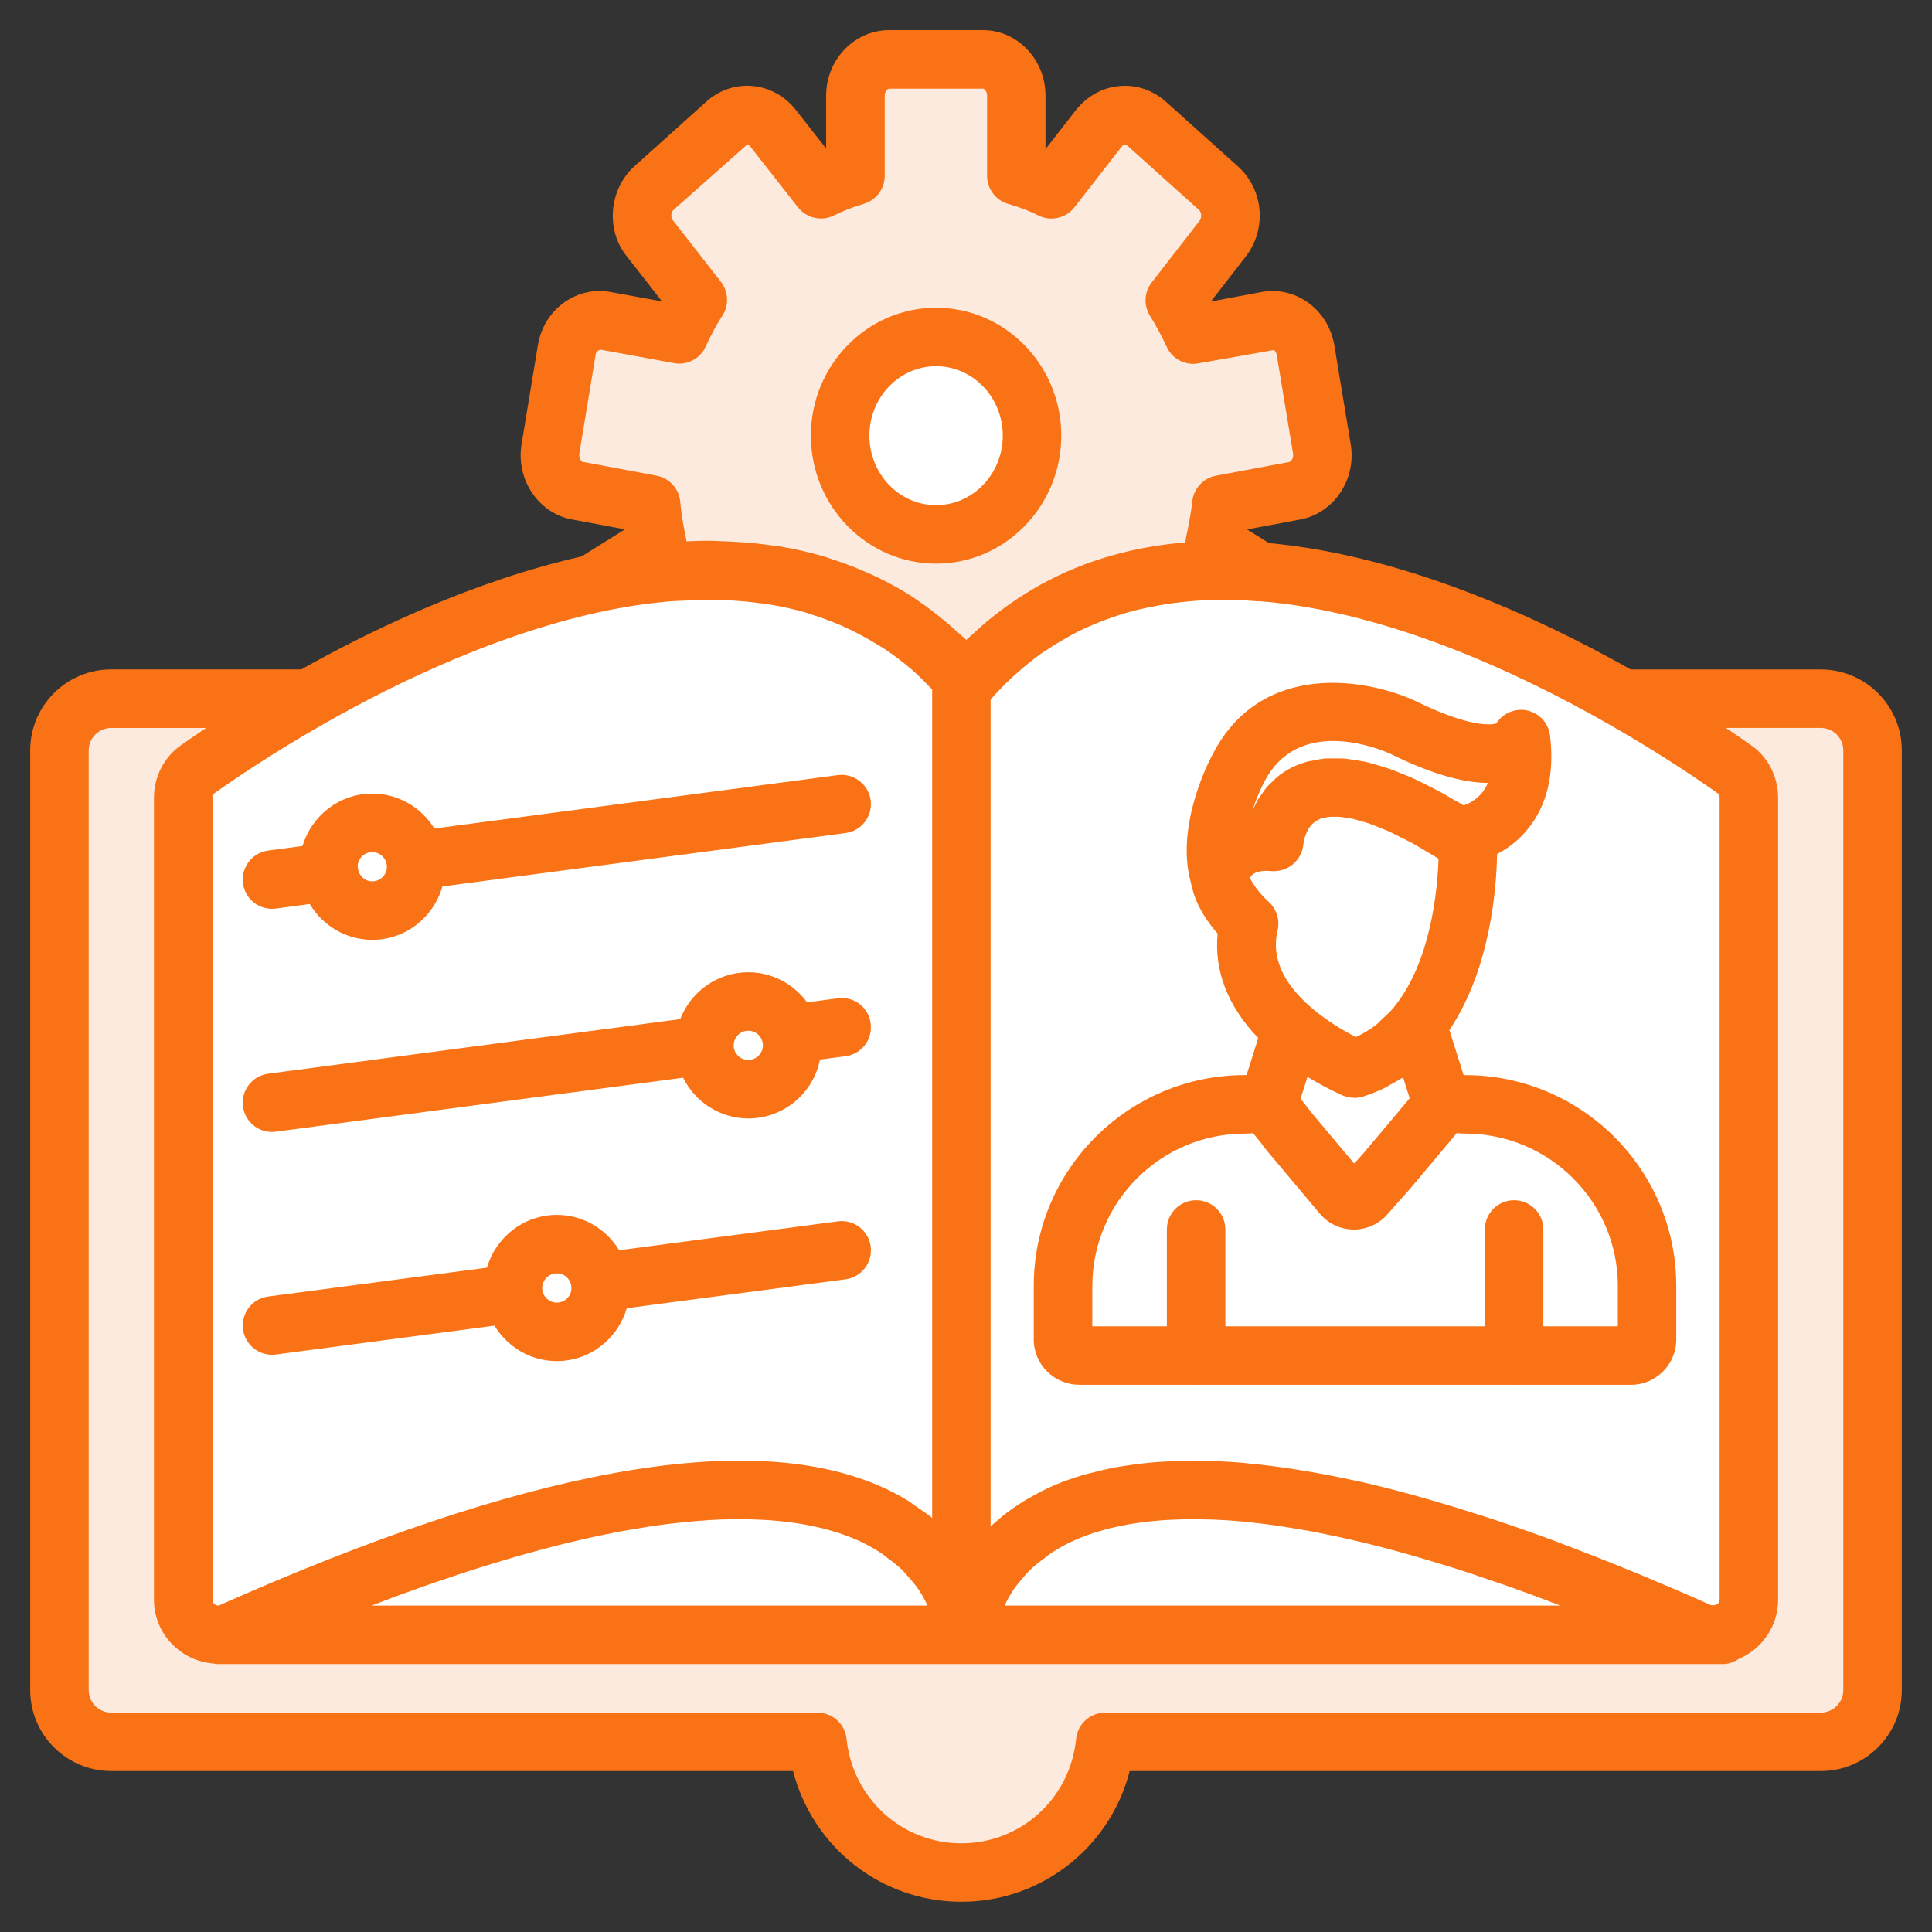
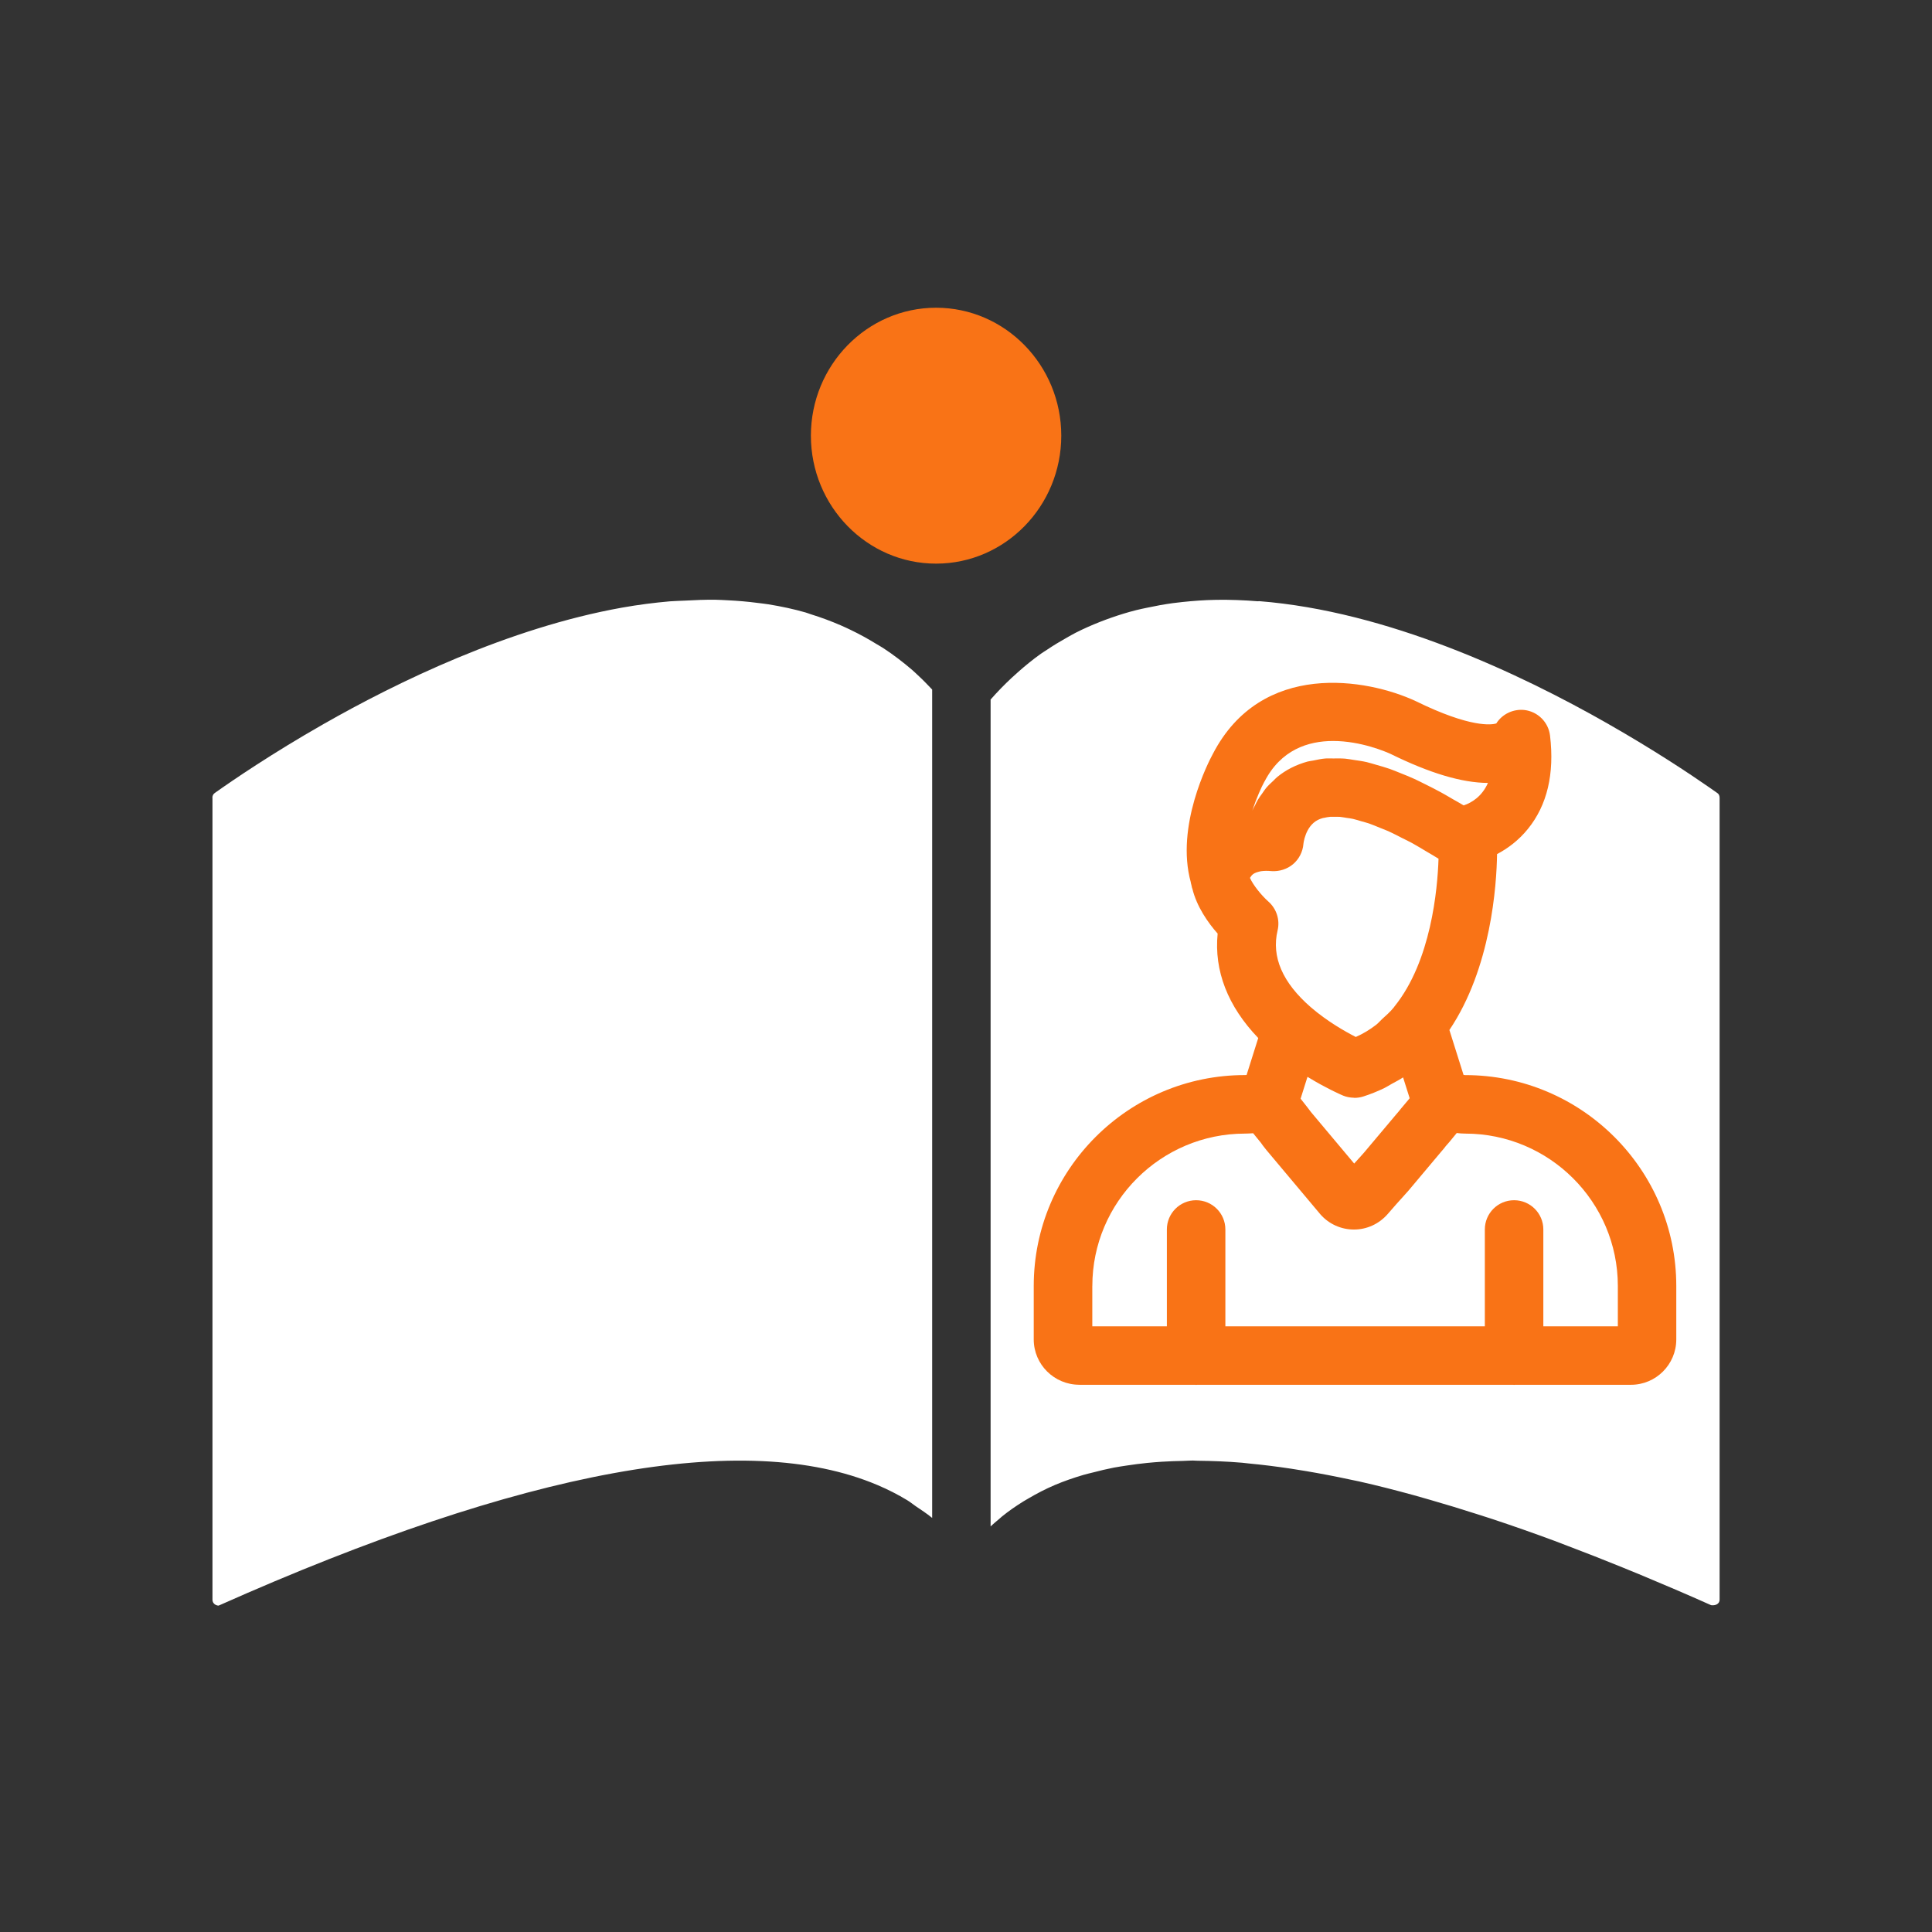
<svg xmlns="http://www.w3.org/2000/svg" viewBox="0 0 64 64" id="Personalized-learning">
  <rect x="0" y="0" width="64" height="64" fill="#333333" stroke="none" />
-   <path fill="#f97316" d="M60.317,22.177h-6.296c-3.119-1.758-7.556-3.782-11.985-4.186l-.721-.449s0-.003,0-.005l1.745-.326c1.122-.203,1.878-1.324,1.684-2.496h0s-.544-3.286-.544-3.286c-.104-.592-.424-1.099-.901-1.428-.45-.311-.997-.429-1.531-.324l-1.657,.311,1.143-1.472c.721-.915,.612-2.235-.249-3.007l-2.373-2.13c-.431-.388-.973-.577-1.537-.53-.567,.047-1.08,.329-1.454,.798l-1.008,1.294v-1.773c0-1.197-.93-2.17-2.073-2.17h-3.1c-1.154,0-2.093,.973-2.093,2.17v1.752l-.997-1.271c-.358-.462-.886-.754-1.45-.801s-1.113,.143-1.532,.529l-2.38,2.137c-.848,.776-.947,2.125-.236,2.987l1.157,1.483-1.682-.307c-.538-.106-1.086,.012-1.541,.329-.469,.326-.793,.845-.887,1.422l-.542,3.286c-.194,1.172,.562,2.292,1.678,2.495l1.737,.324s0,.005,0,.007l-1.426,.893c-3.563,.806-6.937,2.42-9.286,3.742H3.683c-1.48,0-2.683,1.203-2.683,2.683v31.126c0,1.48,1.203,2.684,2.683,2.684H26.271c.651,2.521,2.912,4.33,5.574,4.33s4.933-1.809,5.577-4.33h22.895c1.48,0,2.683-1.204,2.683-2.684V24.86c0-1.48-1.203-2.683-2.683-2.683Z" class="colorfa90bc svgShape" />
  <path fill="#ffffff" d="M7.036 26.43c0-.066.025-.124.077-.16.614-.436 1.898-1.311 3.6-2.282 2.437-1.39 6.133-3.188 9.901-3.861.54-.096 1.064-.162 1.576-.207.164-.014.321-.014.483-.023.352-.019.702-.035 1.04-.029.126.002.249.01.373.016.349.016.691.046 1.025.09.115.015.232.027.345.045.423.069.836.156 1.234.271.059.017.114.041.173.059.339.105.668.228.988.366.113.049.223.101.334.154.287.138.566.291.837.458.079.049.161.092.239.143.334.22.654.463.962.728.078.067.151.142.227.211.148.136.287.286.429.433v27.441s-.011-.008-.016-.012c-.159-.131-.346-.253-.528-.376-.097-.066-.179-.137-.283-.199-.299-.181-.626-.351-.987-.503-4.379-1.854-11.696-.516-21.823 3.995-.082 0-.203-.061-.203-.194V26.43zM33.707 22.278c.25-.221.506-.431.773-.621.065-.046.132-.085.197-.129.217-.146.44-.281.667-.408.099-.055.196-.112.296-.163.258-.131.524-.248.795-.355.125-.049.25-.096.377-.14.269-.094.542-.179.824-.25.123-.031.247-.056.371-.082.276-.059.556-.111.844-.15.104-.014.208-.025.313-.037.361-.038.727-.066 1.105-.072.011 0 .022-.001.034-.001.443-.006.897.01 1.363.048.015.001.029-.004.044-.004 4.235.332 8.599 2.373 11.574 4.072.001 0 .002.002.004.003 1.489.849 2.658 1.625 3.346 2.103.098.068.187.13.265.186.041.028.065.086.065.152v26.563c0 .132-.127.202-.281.181-.794-.356-1.566-.684-2.326-1.001-.207-.086-.412-.17-.617-.253-.62-.252-1.228-.491-1.824-.716-.14-.053-.284-.11-.423-.162-.708-.262-1.399-.504-2.073-.727-.166-.055-.327-.104-.49-.157-.532-.171-1.054-.33-1.564-.476-.172-.049-.346-.101-.515-.147-.627-.172-1.241-.329-1.834-.462-.094-.021-.182-.036-.275-.057-.506-.109-.998-.203-1.478-.284-.166-.028-.33-.054-.492-.079-.479-.072-.946-.131-1.398-.173-.074-.007-.153-.019-.226-.025-.51-.043-.998-.061-1.473-.066-.054 0-.113-.007-.167-.007-.107 0-.204.01-.309.012-.243.005-.482.013-.716.028-.162.011-.321.023-.479.039-.23.023-.454.053-.674.086-.144.022-.289.043-.428.069-.234.045-.459.1-.682.158-.112.029-.228.053-.336.086-.325.096-.639.205-.937.331-.319.135-.605.287-.876.445-.059.034-.118.068-.175.103-.252.157-.486.32-.697.491-.038.031-.071.062-.107.093-.094.08-.191.159-.277.241V23.173c.222-.253.454-.491.694-.715.066-.061.133-.121.2-.18z" class="colorffffff svgShape" />
-   <path fill="#ffffff" d="M14.046 52.545c.22-.078.427-.145.641-.218.339-.116.677-.231 1.002-.335.241-.077.471-.146.704-.217.282-.086.562-.17.833-.248.233-.066.461-.128.686-.189.253-.068.501-.132.744-.192.22-.054.439-.107.651-.156.233-.053.458-.1.681-.146.202-.042.405-.084.6-.12.222-.041.434-.075.647-.109.178-.029.361-.061.532-.085.247-.035.481-.06.715-.086.207-.023.411-.043.608-.059.244-.019.486-.038.714-.047.14-.006.269-.005.403-.008.171-.003.344-.007.506-.004.133.002.259.008.386.013.151.006.301.013.444.024.119.009.235.02.348.032.139.015.275.031.406.05.104.015.207.03.306.048.13.023.254.048.376.075.088.019.177.037.261.058.129.032.25.068.369.104.065.02.134.038.196.059.176.059.344.121.499.187.31.131.592.284.854.453.08.051.147.112.223.167.173.126.341.255.49.398.074.071.138.15.206.225.13.144.253.293.362.452.058.086.111.176.162.266.046.08.081.166.122.249H12.311c.598-.231 1.175-.443 1.735-.641zM33.389 52.963c.059-.103.119-.205.185-.302.102-.149.217-.288.338-.424.074-.083.145-.169.227-.247.145-.139.309-.265.477-.387.079-.058.149-.121.233-.175.262-.168.543-.321.853-.452.155-.066.323-.128.5-.187.06-.02.127-.038.19-.057.122-.037.245-.073.376-.106.081-.02.167-.038.252-.056.125-.027.253-.054.387-.077.096-.017.195-.031.295-.046.137-.02.278-.037.424-.052.107-.011.214-.022.326-.03.155-.012.318-.02.483-.026.114-.005.226-.01.344-.012.186-.003.384 0 .582.005.11.002.214.002.327.006.315.013.641.033.985.065.042.004.089.011.131.015.308.031.627.068.959.115.13.018.269.043.402.064.256.04.515.082.785.133.16.03.328.065.494.099.261.053.526.109.8.172.18.041.364.086.55.131.279.068.564.142.856.221.194.052.388.105.587.162.31.088.631.185.955.284.196.06.388.118.589.182.375.12.764.252 1.158.388.167.057.327.109.497.169.565.2 1.148.415 1.753.648h-18.41c.037-.074.069-.152.109-.224z" class="colorffffff svgShape" />
-   <path fill="#fceade" d="M19.307 15.304c-.045-.008-.141-.126-.117-.273l.542-3.286c.015-.091.063-.133.158-.163l2.432.446c.439.086.87-.146 1.055-.548.187-.407.367-.74.549-1.016.229-.347.21-.801-.045-1.129l-1.595-2.044c-.075-.091-.059-.262.026-.339l2.449-2.171c.025.002.055.023.084.061l1.588 2.025c.286.363.787.475 1.197.268.291-.146.623-.275.986-.383.411-.122.692-.5.692-.928V3.17c0-.142.092-.233.155-.233h3.1c.047 0 .135.088.135.233v2.655c0 .433.288.814.705.932.365.104.69.228.992.379.412.209.914.095 1.199-.27l1.573-2.02c.03-.038.063-.065.173-.026l2.374 2.131c.094.083.104.26.017.37l-1.579 2.035c-.249.321-.272.762-.057 1.106.199.319.395.683.552 1.026.185.403.621.633 1.059.547l2.495-.44c.022.015.074.061.092.16l.542 3.274c.024.148-.072.266-.123.274l-2.431.455c-.42.079-.74.424-.785.849-.043.396-.116.764-.208 1.203-.011.053-.017.105-.019.157-1.666.137-3.289.569-4.797 1.399-.065.036-.128.074-.192.111-.196.113-.39.233-.582.36-.087.058-.173.117-.259.177-.166.117-.33.241-.493.369-.089.07-.179.139-.266.213-.162.136-.321.282-.479.43-.063.059-.129.111-.191.171-.095-.093-.198-.172-.295-.262-.098-.09-.197-.178-.297-.263-.336-.287-.682-.555-1.042-.797-.039-.026-.076-.058-.116-.083-.4-.261-.819-.489-1.248-.695-.11-.053-.223-.1-.335-.15-.354-.156-.717-.294-1.09-.415-.104-.034-.205-.072-.311-.103-.464-.135-.942-.245-1.434-.327-.1-.016-.204-.025-.305-.039-.411-.058-.831-.097-1.261-.119-.143-.007-.285-.015-.43-.018-.108-.002-.211-.013-.32-.013-.259 0-.521.007-.787.02-.003-.043-.009-.084-.018-.126-.072-.339-.149-.744-.186-1.178-.036-.434-.358-.792-.787-.872l-2.438-.456zM61.062 55.986c0 .412-.334.746-.745.746h-23.706c-.498 0-.915.377-.964.873-.196 1.971-1.831 3.457-3.802 3.457s-3.599-1.488-3.802-3.461c-.051-.494-.467-.869-.964-.869H3.683c-.412 0-.745-.335-.745-.746V24.86c0-.412.334-.745.745-.745h3.143c-.019.013-.033.022-.051.035-.135.091-.259.175-.372.253-.022.015-.044.03-.064.044-.126.087-.242.168-.336.235-.566.39-.903 1.043-.903 1.747v26.563c0 1.122.879 2.035 1.986 2.116.027.002.05.016.077.016H57.081c.194 0 .364-.071.515-.169.767-.325 1.306-1.082 1.306-1.962V26.43c0-.705-.338-1.358-.892-1.74-.099-.071-.221-.155-.353-.247-.011-.008-.023-.016-.035-.024-.121-.083-.254-.174-.4-.272-.017-.012-.03-.021-.048-.033h3.143c.412 0 .745.334.745.745v31.126z" class="colorfcdeed svgShape" />
  <path fill="#f97316" d="M35.759 45.873h3.842c.008 0 .015.005.023.005s.015-.004.023-.005h10.485c.008 0 .015.005.023.005s.015-.004.023-.005h3.85c.828 0 1.501-.674 1.501-1.502v-1.772c0-3.851-3.137-6.985-6.992-6.985l-.055-.006-.469-1.488c1.383-2.051 1.564-4.8 1.579-5.827.343-.181.708-.445 1.024-.836.636-.785.882-1.824.731-3.089-.053-.447-.407-.798-.854-.849-.37-.038-.732.137-.927.447-.152.045-.848.153-2.667-.74-1.621-.755-5.114-1.357-6.723 1.751-.135.246-1.245 2.391-.729 4.25 0 .005 0 .01 0 .015.004.025.015.047.019.072.011.034.012.07.023.104.002.006.006.01.008.015.146.604.527 1.143.839 1.493-.122 1.231.336 2.409 1.345 3.46l-.386 1.224-.057.003c-3.857 0-6.994 3.133-6.994 6.985v1.772c0 .829.677 1.502 1.511 1.502zm9.3-7.55c-.057.062-.126.139-.2.221l-1.434-1.709s-.102-.135-.104-.138l-.128-.163c-.035-.044-.072-.092-.109-.139l.228-.723c.013.008.023.013.036.021.138.084.267.159.388.225.049.027.088.047.133.071.079.042.152.081.218.114.041.02.073.036.108.053.064.031.115.056.16.076.022.01.035.016.052.024.047.021.08.035.087.038.112.046.232.067.352.07.007 0 .013.004.02.004.099 0 .199-.015.294-.045.244-.078.479-.173.705-.283.082-.04.157-.091.237-.135.127-.07.257-.135.377-.215l.218.69-.061.075c-.055.066-.11.134-.229.272-.044.059-.09.111-.151.182l-1.077 1.28-.12.134zm-3.65-9.246c.006-.013.018-.025.026-.038.017-.027.038-.052.066-.075.017-.014.039-.027.062-.039.034-.019.078-.033.126-.045.029-.008.057-.016.093-.021.093-.012.2-.016.342-.002.254.016.513-.064.71-.23s.322-.411.343-.667c0-.006.057-.59.486-.802.042-.021.095-.042.162-.06.013-.004.034-.005.048-.008.057-.013.116-.025.191-.032.038-.003.088 0 .13 0 .063 0 .122-.004.196.002.064.005.145.022.218.033.068.01.13.016.207.033.089.02.197.054.298.084.078.023.149.039.235.068.113.039.246.096.372.147.094.038.179.068.281.114.134.06.288.142.436.217.116.058.223.108.348.176.15.082.321.188.485.285.127.075.248.144.383.229-.033 1.017-.247 3.392-1.458 4.893-.009.011-.016.022-.024.034-.12.147-.255.266-.389.387-.067.061-.127.135-.197.189-.209.161-.432.296-.673.402-.357-.183-.946-.517-1.486-.982-.941-.816-1.313-1.673-1.104-2.548.083-.347-.034-.714-.301-.952-.236-.209-.511-.552-.613-.784.001-.003.001-.005.002-.008zm.481-3.19c.543-1.051 1.444-1.341 2.271-1.341.921 0 1.752.359 1.903.428 1.3.64 2.367.958 3.226.962-.199.451-.538.654-.804.744-.123-.076-.238-.136-.358-.206-.13-.076-.262-.154-.388-.223-.175-.096-.345-.181-.513-.265-.124-.061-.249-.126-.369-.181-.162-.074-.318-.136-.474-.198-.116-.046-.235-.097-.347-.136-.152-.053-.297-.093-.443-.135-.107-.03-.217-.066-.32-.09-.144-.033-.28-.051-.417-.071-.097-.014-.196-.035-.29-.043-.139-.012-.27-.008-.403-.007-.082.001-.169-.006-.249 0-.143.011-.278.041-.413.069-.061.013-.126.017-.186.033-.191.053-.373.122-.547.211-.172.088-.324.19-.461.302-.047.038-.083.082-.127.123-.084.078-.168.155-.239.24-.044.052-.077.107-.116.161-.057.079-.115.156-.162.237-.034.058-.059.114-.088.172-.03.06-.067.121-.092.181.138-.42.301-.778.404-.968zm-5.705 16.712c0-2.783 2.269-5.047 5.057-5.047.081 0 .168-.006.258-.011.004 0 .008 0 .012-.001.05.06.1.12.149.183l.104.128c.045.067.098.135.186.245l1.787 2.129c.281.322.686.505 1.113.505s.831-.184 1.119-.514c.176-.207.388-.442.525-.593.096-.107.164-.183.167-.187l1.066-1.269c.082-.095.154-.179.165-.201.086-.094.167-.191.244-.288l.089-.108s.016-.019.03-.037c.095.011.189.019.28.019 2.788 0 5.057 2.264 5.057 5.047v1.337h-2.468v-3.208c0-.535-.433-.969-.969-.969s-.969.433-.969.969v3.208h-8.595v-3.208c0-.535-.433-.969-.969-.969s-.969.433-.969.969v3.208h-2.47v-1.337zM31.009 18.671c2.287 0 4.147-1.902 4.147-4.239s-1.86-4.238-4.147-4.238-4.147 1.902-4.147 4.238 1.86 4.239 4.147 4.239z" class="colorfa90bc svgShape" />
-   <path fill="#ffffff" d="M31.009,12.131c1.219,0,2.209,1.032,2.209,2.301s-.991,2.302-2.209,2.302-2.209-1.032-2.209-2.302,.991-2.301,2.209-2.301Z" class="colorffffff svgShape" />
-   <path fill="#f97316" d="M9.009 30.106c.043 0 .085-.003.129-.009l1.123-.15c.423.707 1.189 1.186 2.072 1.186 1.108 0 2.033-.751 2.321-1.768l13.355-1.769c.531-.07.903-.557.833-1.087-.07-.531-.568-.903-1.087-.833l-13.366 1.77c-.427-.691-1.185-1.157-2.056-1.157-1.095 0-2.012.735-2.311 1.735l-1.14.152c-.531.071-.903.558-.833 1.088.065.487.481.841.959.841zm3.323-1.878c.267 0 .484.218.484.484s-.218.484-.484.484c-.248 0-.446-.19-.474-.431 0-.003 0-.005 0-.008 0-.006-.004-.01-.005-.015 0-.011-.006-.02-.006-.03 0-.267.218-.484.484-.484zM9.009 37.497c.043 0 .085-.003.129-.009l13.49-1.788c.397.796 1.212 1.35 2.161 1.35 1.174 0 2.154-.84 2.374-1.95l.846-.111c.53-.07.903-.556.833-1.087-.07-.53-.542-.903-1.087-.833l-1.019.134c-.441-.601-1.147-.996-1.948-.996-1.028 0-1.903.646-2.254 1.552l-13.652 1.809c-.53.07-.903.557-.833 1.088.064.487.481.841.959.841zm15.779-3.353c.267 0 .484.218.484.484s-.218.484-.484.484-.484-.218-.484-.484.218-.484.484-.484zM9.009 44.879c.042 0 .085-.003.128-.009l7.244-.956c.425.701 1.187 1.174 2.065 1.174 1.102 0 2.023-.743 2.316-1.752l7.247-.957c.531-.07.903-.556.833-1.087-.07-.53-.554-.903-1.087-.833l-7.245.957c-.425-.699-1.187-1.171-2.064-1.171-1.101 0-2.021.742-2.315 1.748l-7.248.956c-.531.07-.903.556-.833 1.087.064.487.481.842.959.842zm9.437-2.696c.267 0 .484.218.484.484s-.218.484-.484.484-.484-.218-.484-.484.218-.484.484-.484z" class="colorfa90bc svgShape" />
</svg>